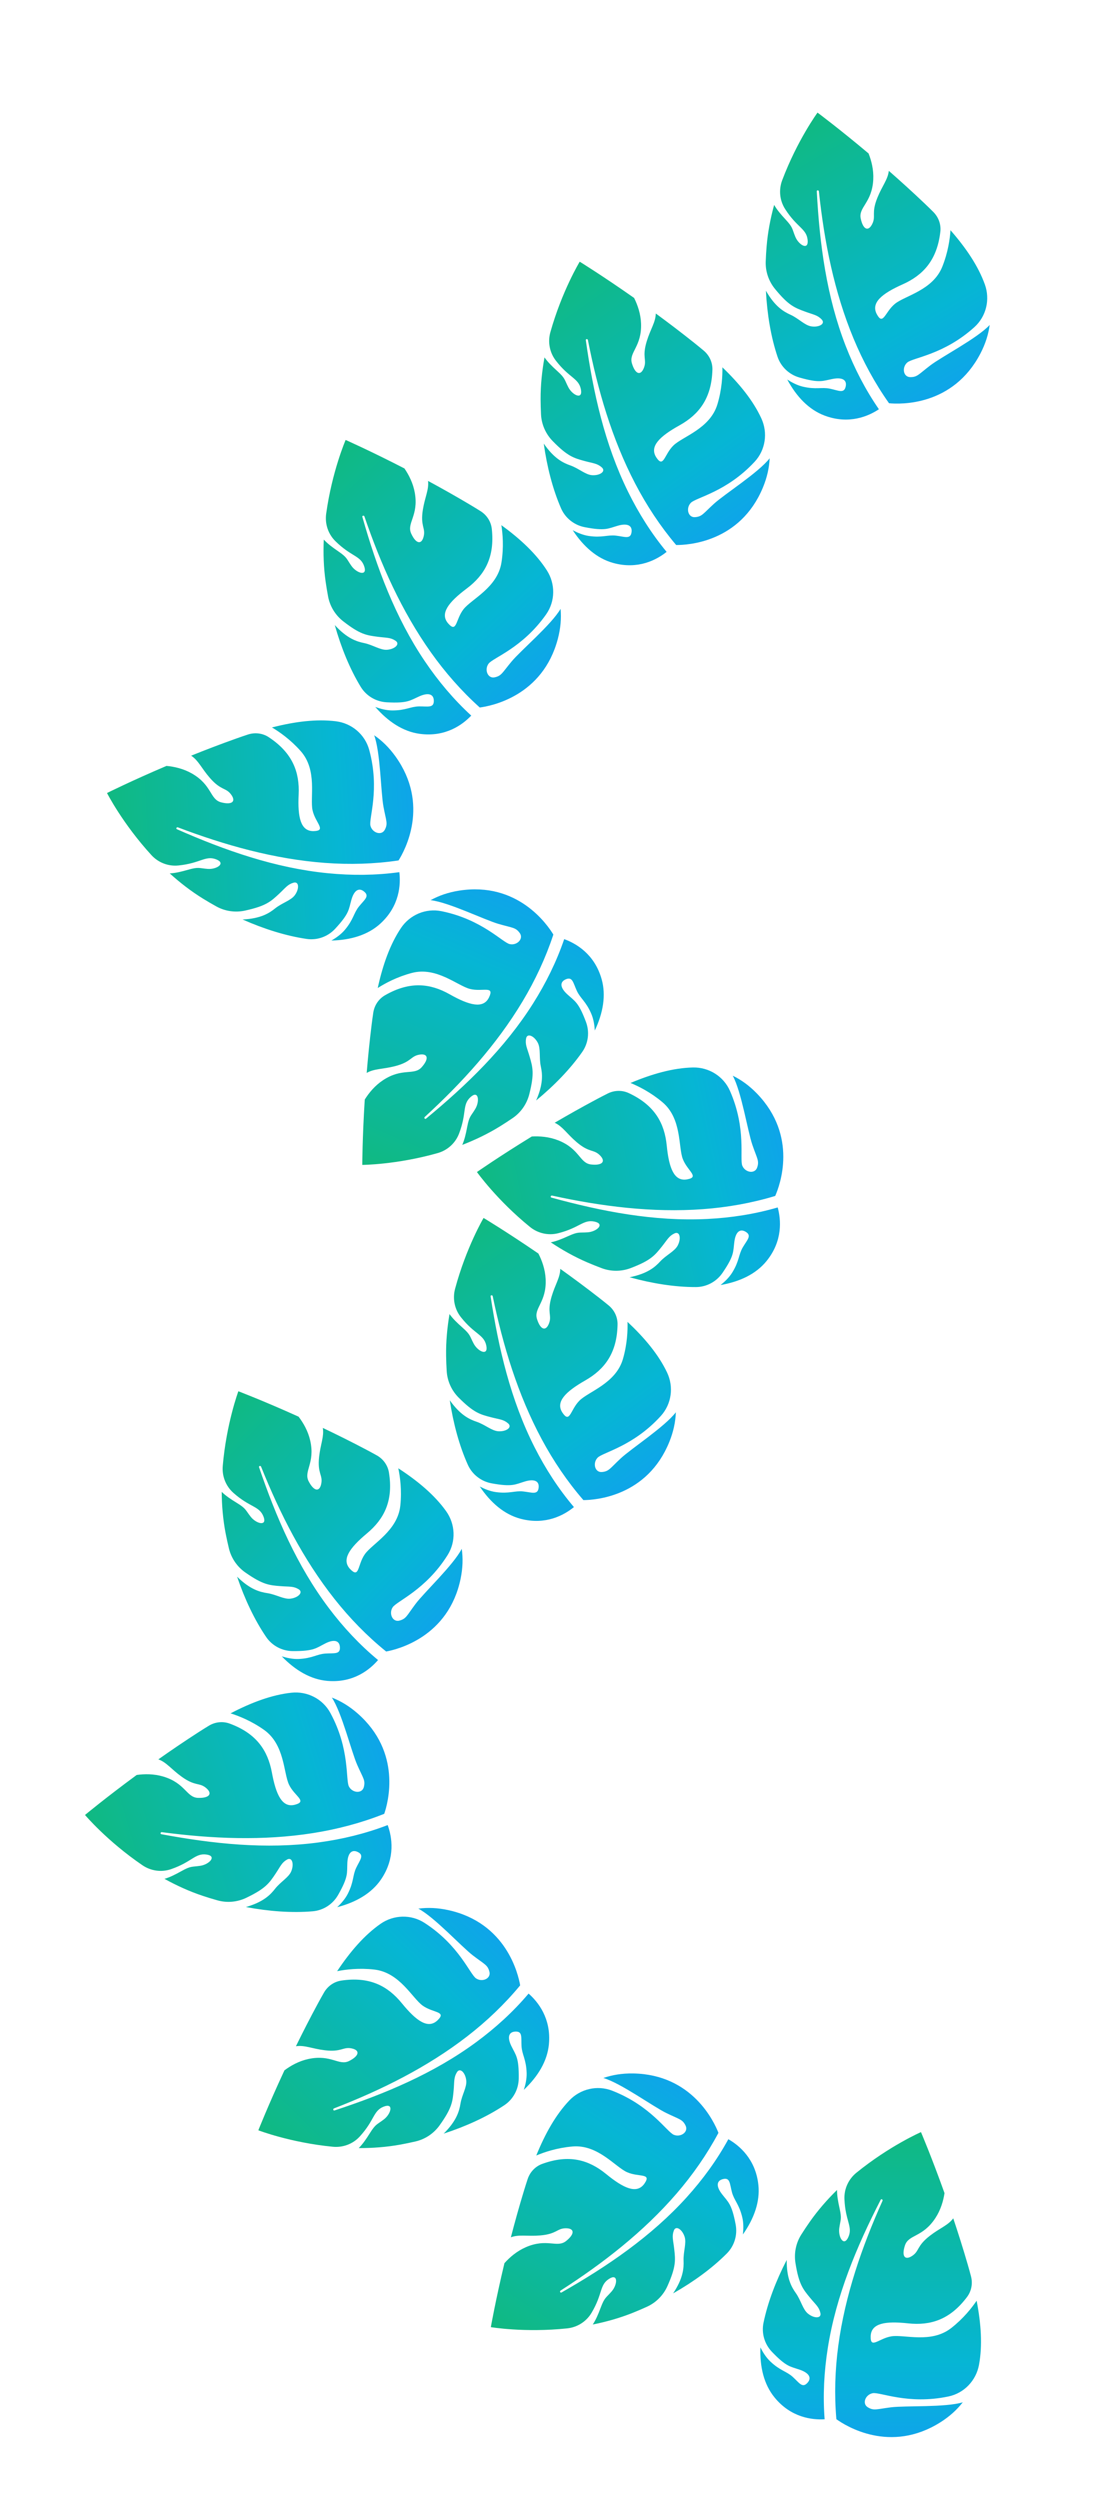
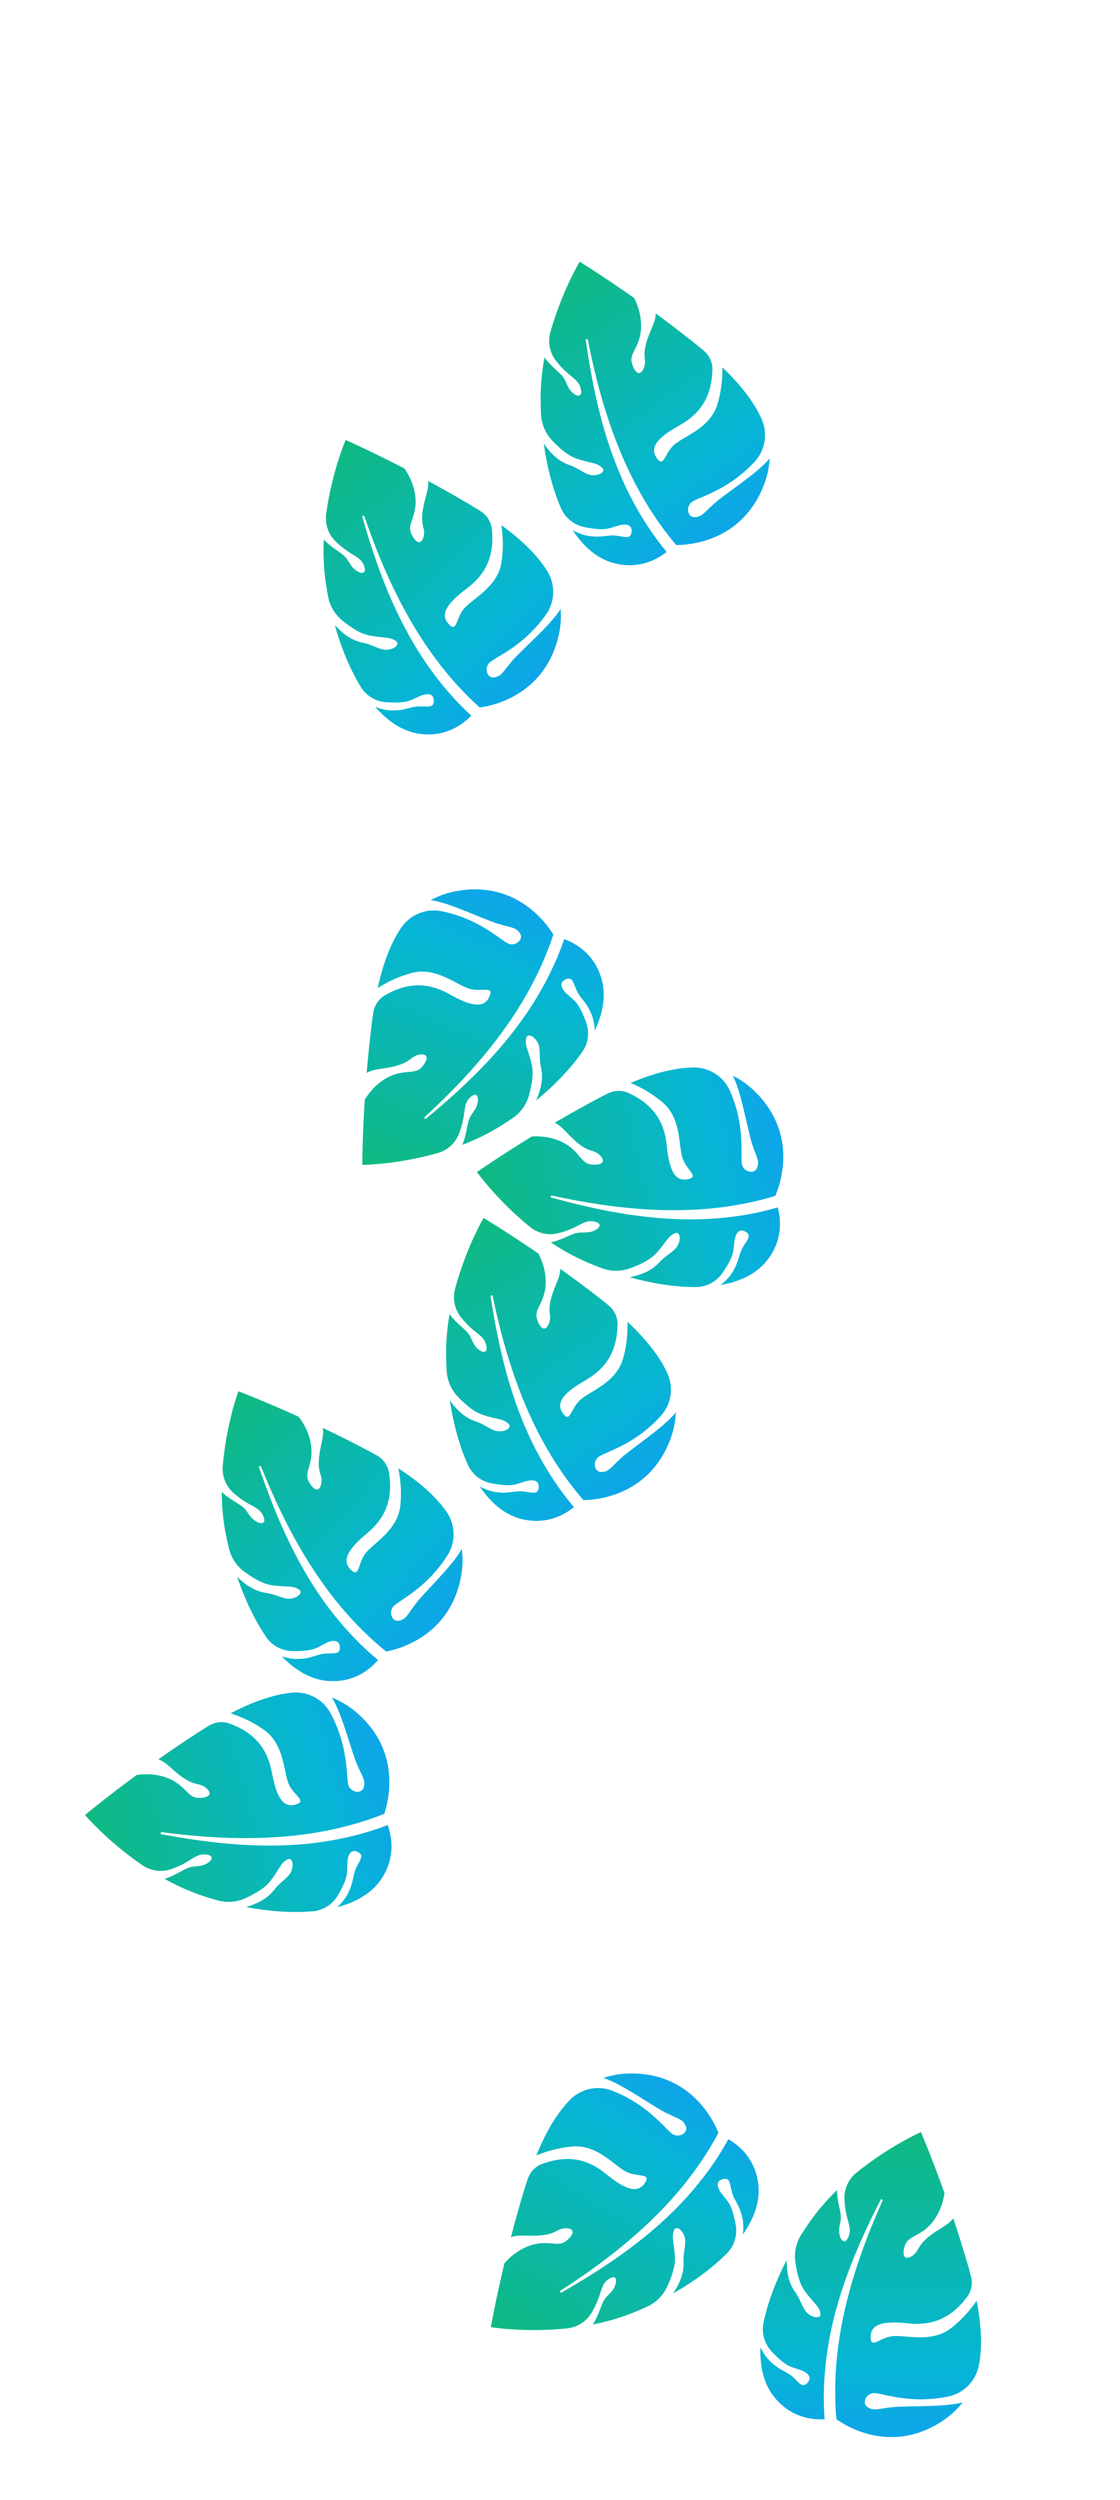
<svg xmlns="http://www.w3.org/2000/svg" width="712" height="1589" viewBox="0 0 712 1589" fill="none">
  <path d="M620.858 1462.23C617.891 1466.63 612.536 1473.5 604.688 1479.63C591.927 1489.59 574.912 1483.59 566.792 1484.86C558.671 1486.12 553.257 1493.26 553.504 1484.86C553.75 1476.46 562.925 1475.08 577.232 1476.63C591.54 1478.18 603.914 1474.31 614.742 1459.9C614.76 1459.87 614.779 1459.85 614.798 1459.82C617.597 1456.08 618.465 1451.25 617.275 1446.73C616.633 1444.29 615.952 1441.83 615.235 1439.36C612.251 1429.06 609.095 1419.11 605.995 1409.87C602.718 1414.34 597.605 1415.96 591.153 1420.95C582.646 1427.52 584.58 1430.61 579.939 1433.71C575.299 1436.8 572.979 1434.09 575.299 1427.07C577.619 1420.05 586.513 1422.11 594.634 1409.73C598.062 1404.51 599.695 1398.76 600.441 1393.85C592.179 1370.76 585.482 1355.08 585.482 1355.08C585.482 1355.08 565.55 1363.75 544.426 1380.9C539.412 1384.97 536.563 1391.14 536.818 1397.59L536.823 1397.73C537.403 1411.67 542.237 1415.15 539.337 1421.72C536.436 1428.29 532.763 1421.77 533.536 1416.14C534.31 1410.51 535.276 1410.51 533.73 1403.55C532.757 1399.17 532.093 1395.48 532.116 1391.86C525.949 1397.9 519.992 1404.66 514.736 1412.17C512.9 1414.79 511.119 1417.47 509.396 1420.19C506.003 1425.54 504.69 1431.95 505.673 1438.21L505.694 1438.35C507.821 1451.69 510.408 1454.85 514.975 1460.39C518.591 1464.78 520.698 1466.22 521.548 1470.06C522.345 1473.65 517.486 1473.6 513.621 1470.44C510.334 1467.76 509.22 1462.05 505.933 1457.41C503.18 1453.52 500.009 1448.03 500.126 1436.33C493.255 1449.63 488.048 1463.35 485.37 1476.26C483.994 1482.9 486.012 1489.78 490.693 1494.69L490.806 1494.81C500.087 1504.47 502.407 1504 508.594 1506.17C514.782 1508.34 516.135 1511.63 513.041 1514.72C509.948 1517.81 508.014 1514.33 503.954 1510.66C499.894 1506.99 495.938 1506.79 489.646 1500.8C486.98 1498.26 484.913 1494.93 483.409 1491.92C482.98 1504.35 485.622 1515.38 492.317 1523.63C502.843 1536.61 516.408 1538.06 524.231 1537.6C523.056 1522.44 523.879 1507.22 526.26 1492.2C531.528 1458.97 544.593 1427.81 559.871 1398.08C560.272 1397.3 561.376 1397.98 561.029 1398.75C547.886 1428.03 537.22 1458.82 532.925 1490.73C530.845 1506.18 530.329 1521.94 531.696 1537.48C531.698 1537.5 531.701 1537.52 531.703 1537.55C537.625 1541.8 565.874 1559.68 597.826 1539.51C603.664 1535.82 608.346 1531.56 612.048 1526.8C600.855 1530.16 575.681 1528.84 566.405 1529.99C557.125 1531.15 555.578 1532.31 551.711 1529.99C547.844 1527.67 550.164 1521.87 554.804 1521.02C559.444 1520.16 577.232 1528.45 602.754 1523.14C602.818 1523.13 602.881 1523.11 602.944 1523.1C612.892 1521.02 620.507 1513.04 622.359 1503.04C624.626 1490.82 623.72 1477 620.858 1462.23Z" fill="url(#paint0_linear_129_1009)" />
  <path d="M340.91 1369.96C345.796 1367.9 354.037 1365.06 363.958 1364.22C380.087 1362.84 391.064 1377.16 398.559 1380.53C406.053 1383.91 414.484 1380.89 409.69 1387.79C404.896 1394.69 396.461 1390.83 385.319 1381.72C374.178 1372.61 361.7 1369.1 344.759 1375.26C344.729 1375.27 344.7 1375.28 344.671 1375.29C340.284 1376.89 336.916 1380.47 335.445 1384.91C334.651 1387.3 333.879 1389.73 333.128 1392.2C330.004 1402.45 327.217 1412.51 324.768 1421.94C329.952 1419.99 335.121 1421.42 343.249 1420.77C353.965 1419.91 354.035 1416.26 359.612 1416.2C365.188 1416.14 365.654 1419.68 359.875 1424.3C354.096 1428.91 347.769 1422.33 334.209 1428.26C328.484 1430.77 323.976 1434.69 320.672 1438.39C314.981 1462.25 312.03 1479.04 312.03 1479.04C312.03 1479.04 333.464 1482.66 360.526 1479.83C366.949 1479.16 372.702 1475.55 376.013 1470.01L376.085 1469.89C383.208 1457.9 381.06 1452.34 387.079 1448.42C393.099 1444.49 392.614 1451.96 388.89 1456.26C385.166 1460.56 384.357 1460.03 381.851 1466.7C380.277 1470.9 378.82 1474.35 376.822 1477.37C385.285 1475.68 393.969 1473.27 402.472 1469.85C405.441 1468.66 408.396 1467.39 411.323 1466.05C417.089 1463.42 421.691 1458.77 424.287 1452.98L424.342 1452.86C429.846 1440.52 429.404 1436.46 428.605 1429.33C427.972 1423.68 426.994 1421.32 428.377 1417.64C429.671 1414.2 433.715 1416.89 435.229 1421.64C436.517 1425.69 434.333 1431.08 434.553 1436.76C434.737 1441.52 434.391 1447.86 427.904 1457.59C440.927 1450.2 452.779 1441.55 462.073 1432.2C466.851 1427.39 468.92 1420.52 467.676 1413.86L467.646 1413.69C465.15 1400.53 462.947 1399.66 458.95 1394.46C454.952 1389.26 455.613 1385.77 459.894 1384.87C464.175 1383.97 463.894 1387.94 465.29 1393.23C466.685 1398.53 469.891 1400.85 471.89 1409.31C472.738 1412.89 472.648 1416.81 472.267 1420.15C479.414 1409.97 483.223 1399.29 482.123 1388.72C480.393 1372.1 469.821 1363.48 463.017 1359.59C455.718 1372.94 446.719 1385.24 436.523 1396.52C413.965 1421.47 386.004 1440.44 356.965 1457.01C356.203 1457.45 355.653 1456.27 356.364 1455.81C383.362 1438.46 409.114 1418.49 430.135 1394.11C440.314 1382.3 449.354 1369.38 456.695 1355.62C456.706 1355.6 456.716 1355.58 456.727 1355.56C454.088 1348.76 440.186 1318.36 402.406 1317.8C395.503 1317.7 389.25 1318.72 383.55 1320.68C394.764 1323.98 415.128 1338.84 423.532 1342.93C431.94 1347.03 433.869 1346.9 435.842 1350.96C437.814 1355.01 432.703 1358.6 428.347 1356.79C423.991 1354.97 413.617 1338.31 389.337 1328.83C389.277 1328.8 389.217 1328.78 389.157 1328.75C379.685 1325.07 368.95 1327.59 361.94 1334.95C353.364 1343.96 346.58 1356.02 340.91 1369.96Z" fill="url(#paint1_linear_129_1009)" />
-   <path d="M214.314 1252.81C219.513 1251.77 228.155 1250.64 238.045 1251.79C254.124 1253.66 262.021 1269.88 268.69 1274.69C275.36 1279.49 284.224 1278.21 278.149 1284.02C272.073 1289.83 264.578 1284.36 255.48 1273.21C246.382 1262.06 234.858 1256.12 217.027 1258.77C216.996 1258.78 216.965 1258.78 216.935 1258.79C212.316 1259.48 208.301 1262.32 205.975 1266.37C204.719 1268.55 203.477 1270.78 202.248 1273.05C197.139 1282.47 192.4 1291.77 188.117 1300.52C193.587 1299.65 198.365 1302.08 206.46 1303.06C217.132 1304.36 217.929 1300.8 223.405 1301.86C228.881 1302.92 228.631 1306.47 222.046 1309.84C215.462 1313.21 210.577 1305.5 196.106 1308.6C189.996 1309.91 184.795 1312.86 180.818 1315.83C170.477 1338.07 164.232 1353.93 164.232 1353.93C164.232 1353.93 184.512 1361.76 211.594 1364.39C218.022 1365.01 224.38 1362.63 228.731 1357.85L228.826 1357.75C238.2 1347.42 237.204 1341.55 243.886 1338.91C250.567 1336.27 248.601 1343.49 244.094 1346.96C239.587 1350.42 238.899 1349.74 235.111 1355.79C232.73 1359.58 230.613 1362.67 228.052 1365.24C236.683 1365.27 245.673 1364.64 254.688 1362.99C257.836 1362.41 260.984 1361.76 264.119 1361.03C270.294 1359.61 275.734 1355.96 279.432 1350.82L279.511 1350.71C287.368 1339.72 287.745 1335.65 288.387 1328.5C288.895 1322.83 288.408 1320.33 290.498 1317C292.454 1313.88 295.878 1317.33 296.412 1322.29C296.866 1326.51 293.651 1331.36 292.731 1336.97C291.961 1341.67 290.357 1347.81 282.056 1356.05C296.293 1351.41 309.634 1345.3 320.608 1337.99C326.25 1334.24 329.649 1327.92 329.761 1321.14L329.763 1320.98C329.947 1307.58 327.962 1306.28 325.083 1300.39C322.204 1294.5 323.55 1291.21 327.924 1291.18C332.299 1291.15 331.231 1294.99 331.541 1300.46C331.851 1305.92 334.528 1308.84 334.799 1317.52C334.913 1321.2 334.042 1325.03 333.002 1328.23C342.038 1319.68 347.903 1309.97 348.936 1299.4C350.56 1282.76 341.923 1272.2 336.033 1267.04C326.216 1278.66 314.942 1288.91 302.698 1297.93C275.611 1317.88 244.425 1330.88 212.662 1341.32C211.828 1341.59 211.524 1340.33 212.313 1340.02C242.231 1328.42 271.453 1313.99 296.919 1294.29C309.251 1284.76 320.69 1273.9 330.631 1261.88C330.646 1261.86 330.659 1261.85 330.674 1261.83C329.446 1254.64 321.896 1222.07 284.987 1213.99C278.244 1212.51 271.914 1212.26 265.935 1213.05C276.266 1218.51 293.252 1237.14 300.669 1242.83C308.09 1248.52 310.006 1248.78 311.129 1253.15C312.251 1257.52 306.526 1260.02 302.62 1257.37C298.715 1254.72 291.876 1236.32 269.981 1222.18C269.926 1222.14 269.872 1222.11 269.818 1222.07C261.273 1216.57 250.25 1216.9 241.912 1222.71C231.71 1229.82 222.653 1240.29 214.314 1252.81Z" fill="url(#paint2_linear_129_1009)" />
  <path d="M146.571 1088.94C151.632 1090.53 159.754 1093.69 167.872 1099.45C181.069 1108.83 180.193 1126.85 183.732 1134.27C187.271 1141.68 195.657 1144.83 187.537 1147C179.418 1149.17 175.475 1140.77 172.86 1126.62C170.245 1112.47 162.996 1101.72 146.085 1095.47C146.055 1095.46 146.026 1095.45 145.997 1095.44C141.613 1093.83 136.73 1094.38 132.743 1096.82C130.59 1098.13 128.429 1099.49 126.263 1100.88C117.251 1106.69 108.625 1112.56 100.662 1118.18C105.879 1120.04 108.897 1124.47 115.522 1129.23C124.257 1135.5 126.667 1132.76 130.96 1136.32C135.253 1139.88 133.324 1142.88 125.93 1142.66C118.537 1142.45 117.962 1133.34 103.781 1129.1C97.793 1127.32 91.817 1127.4 86.903 1128.09C67.14 1142.62 54.038 1153.52 54.038 1153.52C54.038 1153.52 68.055 1170.14 90.537 1185.47C95.873 1189.1 102.595 1190.07 108.704 1187.98L108.838 1187.93C122.022 1183.38 123.972 1177.76 131.101 1178.65C138.23 1179.55 133.033 1184.94 127.415 1185.81C121.796 1186.68 121.52 1185.75 115.293 1189.23C111.381 1191.41 108.038 1193.11 104.56 1194.12C112.111 1198.3 120.296 1202.07 128.996 1204.96C132.033 1205.97 135.108 1206.91 138.205 1207.78C144.305 1209.5 150.827 1208.92 156.544 1206.18L156.667 1206.12C168.84 1200.27 171.126 1196.88 175.127 1190.92C178.296 1186.2 179.074 1183.77 182.507 1181.85C185.72 1180.06 187.065 1184.73 185.148 1189.34C183.517 1193.26 178.369 1195.96 174.864 1200.44C171.928 1204.19 167.569 1208.8 156.326 1212.04C171.043 1214.81 185.676 1215.87 198.813 1214.74C205.566 1214.16 211.585 1210.25 214.942 1204.36L215.023 1204.22C221.628 1192.56 220.508 1190.47 220.816 1183.92C221.125 1177.37 223.887 1175.14 227.736 1177.21C231.586 1179.29 228.805 1182.14 226.448 1187.08C224.092 1192.03 225.036 1195.87 221.098 1203.62C219.429 1206.9 216.825 1209.83 214.377 1212.13C226.41 1208.99 236.218 1203.3 242.21 1194.52C251.632 1180.72 249.136 1167.3 246.457 1159.94C232.261 1165.41 217.446 1168.98 202.374 1171C169.031 1175.47 135.435 1171.87 102.567 1165.75C101.705 1165.59 102.045 1164.33 102.884 1164.45C134.697 1168.66 167.256 1170.06 199.055 1165.03C214.453 1162.6 229.703 1158.58 244.198 1152.82C244.22 1152.82 244.241 1152.81 244.263 1152.8C246.642 1145.91 255.681 1113.72 227.208 1088.88C222.006 1084.34 216.577 1081.08 210.956 1078.9C217.386 1088.66 223.322 1113.16 227.09 1121.71C230.859 1130.27 232.413 1131.42 231.298 1135.79C230.182 1140.16 223.96 1139.6 221.809 1135.4C219.659 1131.2 222.507 1111.78 210.111 1088.85C210.08 1088.79 210.05 1088.73 210.019 1088.68C205.174 1079.74 195.351 1074.73 185.245 1075.82C172.88 1077.15 159.906 1081.97 146.571 1088.94Z" fill="url(#paint3_linear_129_1009)" />
  <path d="M253.2 933.182C254.302 938.369 255.532 946.998 254.489 956.9C252.795 972.999 236.662 981.075 231.934 987.798C227.206 994.521 228.58 1003.37 222.706 997.359C216.832 991.348 222.216 983.793 233.265 974.572C244.314 965.351 250.124 953.762 247.271 935.961C247.266 935.93 247.261 935.9 247.257 935.869C246.51 931.258 243.632 927.275 239.556 924.994C237.355 923.762 235.113 922.545 232.834 921.342C223.352 916.338 214.004 911.702 205.204 907.517C206.142 912.976 203.758 917.782 202.865 925.886C201.687 936.573 205.256 937.33 204.26 942.817C203.263 948.304 199.704 948.094 196.262 941.548C192.82 935.001 200.478 930.031 197.213 915.595C195.835 909.5 192.831 904.332 189.82 900.388C167.463 890.295 151.532 884.227 151.532 884.227C151.532 884.227 143.931 904.592 141.602 931.702C141.05 938.136 143.506 944.467 148.327 948.765L148.432 948.859C158.861 958.118 164.722 957.056 167.438 963.708C170.154 970.36 162.91 968.474 159.394 964.006C155.878 959.538 156.549 958.842 150.466 955.122C146.644 952.783 143.53 950.701 140.938 948.168C141 956.799 141.729 965.781 143.482 974.778C144.094 977.919 144.782 981.059 145.541 984.187C147.037 990.345 150.74 995.744 155.928 999.384L156.039 999.463C167.116 1007.2 171.185 1007.53 178.344 1008.09C184.013 1008.54 186.513 1008.02 189.865 1010.07C193.003 1012 189.593 1015.46 184.639 1016.05C180.425 1016.55 175.545 1013.39 169.923 1012.53C165.214 1011.81 159.057 1010.28 150.72 1002.07C155.523 1016.25 161.777 1029.52 169.207 1040.42C173.027 1046.02 179.382 1049.34 186.161 1049.38L186.325 1049.38C199.726 1049.42 200.995 1047.42 206.854 1044.47C212.713 1041.53 216.018 1042.84 216.095 1047.21C216.173 1051.59 212.326 1050.56 206.863 1050.93C201.401 1051.3 198.512 1054.01 189.832 1054.38C186.154 1054.53 182.319 1053.7 179.112 1052.7C187.758 1061.64 197.527 1067.4 208.116 1068.31C224.766 1069.75 235.229 1061 240.332 1055.05C228.602 1045.36 218.224 1034.2 209.07 1022.06C188.821 995.198 175.473 964.159 164.685 932.513C164.402 931.683 165.661 931.365 165.976 932.15C177.914 961.937 192.665 990.997 212.64 1016.24C222.312 1028.47 233.296 1039.79 245.425 1049.59C245.442 1049.61 245.461 1049.62 245.479 1049.64C252.652 1048.33 285.133 1040.42 292.81 1003.42C294.213 996.66 294.394 990.327 293.54 984.358C288.189 994.749 269.752 1011.94 264.144 1019.42C258.534 1026.9 258.295 1028.82 253.94 1029.99C249.585 1031.17 247.022 1025.47 249.628 1021.53C252.233 1017.6 270.55 1010.56 284.453 988.505C284.487 988.45 284.522 988.395 284.556 988.341C289.966 979.736 289.514 968.717 283.609 960.444C276.385 950.322 265.817 941.382 253.2 933.182Z" fill="url(#paint4_linear_129_1009)" />
  <path d="M398.912 840.118C399.086 845.417 398.783 854.128 396.019 863.694C391.526 879.245 374.226 884.365 368.392 890.154C362.557 895.943 362.357 904.896 357.63 897.948C352.901 890.999 359.527 884.506 372.023 877.367C384.518 870.228 392.273 859.838 392.588 841.813C392.588 841.782 392.589 841.751 392.589 841.72C392.664 837.05 390.529 832.623 386.917 829.662C384.966 828.063 382.973 826.472 380.94 824.887C372.484 818.297 364.093 812.092 356.164 806.428C356.13 811.967 352.94 816.28 350.638 824.102C347.604 834.416 350.984 835.788 349.04 841.015C347.097 846.242 343.63 845.411 341.39 838.361C339.15 831.312 347.561 827.763 346.88 812.978C346.593 806.736 344.542 801.121 342.27 796.71C322.031 782.85 307.413 774.081 307.413 774.081C307.413 774.081 296.356 792.796 289.306 819.077C287.633 825.314 288.94 831.978 292.932 837.055L293.019 837.166C301.661 848.111 307.617 848.095 309.124 855.12C310.63 862.145 303.83 859.017 301.152 854.002C298.475 848.986 299.258 848.419 293.923 843.688C290.569 840.716 287.869 838.119 285.762 835.171C284.308 843.678 283.45 852.65 283.597 861.814C283.648 865.013 283.775 868.226 283.973 871.438C284.365 877.764 287.063 883.729 291.532 888.223L291.628 888.319C301.175 897.877 305.123 898.919 312.072 900.728C317.575 902.161 320.127 902.093 323.067 904.702C325.818 907.144 321.854 909.955 316.873 909.665C312.636 909.419 308.387 905.45 303.003 903.62C298.493 902.086 292.701 899.494 285.934 889.95C288.173 904.757 292.001 918.92 297.404 930.948C300.182 937.131 305.855 941.523 312.522 942.748L312.683 942.778C325.87 945.165 327.471 943.419 333.755 941.549C340.04 939.678 343.064 941.546 342.373 945.866C341.682 950.186 338.074 948.502 332.631 947.908C327.188 947.314 323.869 949.475 315.259 948.313C311.611 947.82 307.981 946.331 305 944.78C311.943 955.099 320.55 962.48 330.815 965.24C346.953 969.579 358.79 962.797 364.857 957.838C355.01 946.242 346.75 933.434 339.87 919.874C324.649 889.873 316.955 856.973 311.888 823.926C311.755 823.059 313.051 822.967 313.223 823.795C319.748 855.215 329.171 886.413 344.405 914.772C351.782 928.505 360.609 941.574 370.829 953.357C370.844 953.374 370.86 953.391 370.875 953.409C378.167 953.38 411.532 951.291 425.582 916.216C428.149 909.808 429.439 903.605 429.645 897.579C422.554 906.87 401.386 920.559 394.553 926.939C387.717 933.322 387.144 935.169 382.651 935.557C378.158 935.946 376.635 929.888 379.891 926.471C383.146 923.055 402.415 919.336 419.972 900.066C420.015 900.018 420.059 899.971 420.102 899.923C426.938 892.401 428.427 881.473 424.065 872.293C418.729 861.06 409.894 850.404 398.912 840.118Z" fill="url(#paint5_linear_129_1009)" />
  <path d="M400.811 688.29C405.721 690.292 413.55 694.122 421.157 700.546C433.523 710.992 431.142 728.876 434.048 736.564C436.954 744.252 445.047 748.086 436.775 749.569C428.502 751.052 425.276 742.354 423.854 728.033C422.432 713.712 416.109 702.395 399.779 694.755C399.751 694.742 399.723 694.729 399.695 694.716C395.461 692.743 390.549 692.886 386.372 694.977C384.116 696.106 381.85 697.277 379.574 698.487C370.108 703.52 361.021 708.65 352.616 713.579C357.659 715.87 360.295 720.541 366.499 725.833C374.678 732.811 377.309 730.284 381.289 734.19C385.269 738.097 383.096 740.923 375.746 740.093C368.396 739.264 368.586 730.136 354.809 724.728C348.993 722.444 343.03 722.026 338.076 722.302C317.166 735.128 303.197 744.898 303.197 744.898C303.197 744.898 315.775 762.627 336.895 779.783C341.908 783.854 348.525 785.378 354.789 783.805L354.926 783.771C368.444 780.344 370.858 774.899 377.887 776.389C384.916 777.879 379.287 782.812 373.615 783.211C367.943 783.61 367.745 782.664 361.25 785.606C357.168 787.455 353.696 788.861 350.144 789.582C357.319 794.38 365.16 798.822 373.588 802.426C376.53 803.684 379.515 804.879 382.528 806.008C388.464 808.23 395.01 808.199 400.936 805.952L401.064 805.904C413.685 801.085 416.246 797.905 420.732 792.298C424.285 787.859 425.264 785.501 428.845 783.881C432.197 782.365 433.146 787.13 430.85 791.56C428.897 795.328 423.54 797.589 419.673 801.758C416.434 805.251 411.704 809.482 400.23 811.768C414.663 815.763 429.156 818.045 442.341 818.016C449.12 818.002 455.444 814.614 459.282 809.027L459.375 808.891C466.932 797.824 465.991 795.651 466.847 789.15C467.702 782.649 470.641 780.65 474.304 783.043C477.966 785.436 474.957 788.043 472.194 792.77C469.432 797.498 470.051 801.41 465.479 808.797C463.541 811.927 460.701 814.634 458.069 816.723C470.323 814.592 480.572 809.745 487.279 801.498C497.823 788.533 496.458 774.959 494.405 767.396C479.801 771.658 464.738 773.976 449.55 774.727C415.951 776.388 382.774 769.994 350.533 761.142C349.687 760.91 350.132 759.689 350.958 759.87C382.307 766.727 414.635 770.848 446.742 768.505C462.29 767.371 477.822 764.642 492.749 760.117C492.771 760.11 492.793 760.102 492.815 760.095C495.763 753.426 507.464 722.11 481.169 694.976C476.365 690.019 471.228 686.311 465.81 683.665C471.401 693.929 475.266 718.84 478.304 727.681C481.344 736.526 482.797 737.802 481.319 742.063C479.842 746.323 473.689 745.243 471.897 740.877C470.106 736.512 474.569 717.401 464.136 693.512C464.11 693.452 464.084 693.393 464.058 693.334C459.978 684.025 450.608 678.208 440.447 678.446C428.015 678.737 414.682 682.458 400.811 688.29Z" fill="url(#paint6_linear_129_1009)" />
  <path d="M240.127 627.954C244.589 625.088 252.225 620.885 261.855 618.356C277.512 614.246 290.774 626.478 298.734 628.522C306.695 630.565 314.486 626.149 310.942 633.77C307.398 641.391 298.427 639.028 285.893 631.956C273.36 624.884 260.464 623.549 244.824 632.515C244.797 632.531 244.77 632.546 244.743 632.562C240.694 634.891 237.987 638.992 237.296 643.612C236.922 646.106 236.577 648.634 236.258 651.191C234.932 661.83 233.903 672.214 233.102 681.926C237.877 679.117 243.215 679.646 251.111 677.614C261.523 674.935 260.969 671.329 266.454 670.32C271.938 669.31 273.001 672.714 268.095 678.249C263.19 683.785 255.832 678.381 243.485 686.542C238.271 689.987 234.501 694.625 231.877 698.837C230.346 723.319 230.306 740.366 230.306 740.366C230.306 740.366 252.044 740.271 278.224 732.857C284.438 731.098 289.49 726.56 291.805 720.531L291.855 720.4C296.826 707.37 293.76 702.263 299.021 697.369C304.281 692.476 305.08 699.918 302.145 704.788C299.21 709.657 298.322 709.276 296.993 716.281C296.159 720.684 295.313 724.333 293.861 727.653C301.911 724.542 310.055 720.682 317.849 715.86C320.571 714.176 323.265 712.421 325.921 710.605C331.152 707.027 334.892 701.653 336.461 695.513L336.495 695.381C339.81 682.285 338.682 678.361 336.675 671.466C335.085 666.006 333.72 663.85 334.454 659.989C335.14 656.375 339.585 658.338 341.889 662.764C343.849 666.529 342.618 672.211 343.805 677.772C344.799 682.431 345.541 688.734 340.813 699.435C352.381 689.925 362.582 679.38 370.141 668.577C374.027 663.023 374.892 655.901 372.528 649.548L372.471 649.394C367.763 636.847 365.444 636.367 360.617 631.929C355.79 627.491 355.845 623.936 359.909 622.316C363.973 620.696 364.375 624.657 366.654 629.636C368.933 634.614 372.49 636.357 375.904 644.346C377.351 647.731 377.932 651.611 378.127 654.966C383.431 643.716 385.359 632.543 382.469 622.314C377.925 606.232 366.035 599.543 358.668 596.874C353.756 611.272 346.99 624.928 338.871 637.785C320.909 666.228 296.599 689.694 270.817 710.981C270.141 711.539 269.397 710.473 270.02 709.901C293.658 688.198 315.62 664.119 332.166 636.505C340.179 623.133 346.878 608.856 351.76 594.042C351.767 594.02 351.773 593.997 351.78 593.975C348.02 587.729 329.128 560.148 291.809 566.056C284.99 567.136 279.003 569.206 273.722 572.117C285.334 573.445 307.937 584.608 316.917 587.207C325.901 589.807 327.781 589.352 330.417 593.011C333.053 596.67 328.63 601.082 324.029 600.037C319.427 598.993 306.359 584.352 280.815 579.149C280.752 579.136 280.688 579.123 280.625 579.111C270.663 577.095 260.516 581.416 254.868 589.866C247.956 600.204 243.333 613.252 240.127 627.954Z" fill="url(#paint7_linear_129_1009)" />
-   <path d="M172.89 462.335C177.453 465.036 184.637 469.973 191.219 477.443C201.919 489.59 196.941 506.931 198.688 514.962C200.435 522.993 207.878 527.973 199.478 528.226C191.077 528.48 189.161 519.403 189.855 505.028C190.549 490.654 185.954 478.531 170.922 468.58C170.896 468.563 170.87 468.545 170.844 468.528C166.945 465.956 162.065 465.377 157.627 466.833C155.23 467.619 152.817 468.445 150.388 469.308C140.286 472.898 130.545 476.64 121.507 480.283C126.16 483.289 128.083 488.296 133.443 494.441C140.511 502.542 143.484 500.428 146.848 504.877C150.212 509.325 147.648 511.802 140.499 509.903C133.35 508.004 134.877 499.003 122.042 491.633C116.623 488.521 110.786 487.233 105.845 486.779C83.281 496.399 68.029 504.015 68.029 504.015C68.029 504.015 77.871 523.397 96.247 543.465C100.608 548.228 106.931 550.706 113.357 550.068L113.498 550.054C127.372 548.647 130.559 543.615 137.294 546.12C144.028 548.624 137.736 552.679 132.067 552.242C126.398 551.804 126.341 550.84 119.484 552.797C115.175 554.027 111.535 554.909 107.916 555.102C114.309 560.9 121.414 566.444 129.222 571.245C131.948 572.921 134.725 574.541 137.541 576.099C143.086 579.168 149.566 580.098 155.758 578.744L155.891 578.715C169.082 575.799 172.082 573.029 177.342 568.141C181.508 564.27 182.822 562.082 186.602 561.005C190.139 559.996 190.38 564.85 187.459 568.895C184.974 572.336 179.344 573.787 174.907 577.343C171.19 580.323 165.891 583.815 154.206 584.393C167.897 590.462 181.899 594.844 194.946 596.75C201.653 597.73 208.405 595.306 213.021 590.342L213.133 590.222C222.232 580.383 221.62 578.095 223.419 571.79C225.219 565.485 228.42 563.939 231.692 566.843C234.963 569.747 231.604 571.884 228.178 576.155C224.753 580.427 224.791 584.387 219.185 591.024C216.809 593.836 213.603 596.097 210.693 597.777C223.127 597.467 233.976 594.175 241.82 587.001C254.151 575.722 254.792 562.095 253.87 554.313C238.799 556.387 223.559 556.471 208.426 554.986C174.946 551.702 143.065 540.511 112.471 527.026C111.669 526.673 112.287 525.53 113.078 525.83C143.082 537.211 174.457 546.029 206.56 548.42C222.106 549.578 237.871 549.156 253.3 546.869C253.323 546.866 253.346 546.861 253.369 546.858C257.263 540.694 273.43 511.432 251.399 480.735C247.374 475.127 242.837 470.706 237.865 467.293C241.89 478.266 242.06 503.475 243.768 512.666C245.478 521.861 246.728 523.336 244.642 527.334C242.555 531.332 236.627 529.361 235.495 524.78C234.363 520.199 241.581 501.95 234.765 476.788C234.748 476.726 234.731 476.663 234.714 476.601C232.043 466.794 223.628 459.667 213.542 458.412C201.201 456.876 187.467 458.601 172.89 462.335Z" fill="url(#paint8_linear_129_1009)" />
  <path d="M318.722 333.763C319.554 339 320.337 347.681 318.785 357.516C316.261 373.506 299.732 380.738 294.664 387.208C289.595 393.677 290.51 402.586 284.954 396.28C279.399 389.973 285.165 382.706 296.676 374.068C308.186 365.43 314.588 354.157 312.658 336.233C312.655 336.202 312.651 336.17 312.648 336.14C312.141 331.496 309.472 327.37 305.52 324.882C303.385 323.537 301.209 322.206 298.995 320.887C289.785 315.4 280.688 310.287 272.116 305.653C272.771 311.154 270.142 315.83 268.831 323.877C267.103 334.489 270.628 335.429 269.35 340.858C268.071 346.286 264.528 345.892 261.428 339.176C258.329 332.461 266.233 327.893 263.719 313.307C262.657 307.149 259.924 301.833 257.121 297.739C235.315 286.505 219.719 279.621 219.719 279.621C219.719 279.621 211.076 299.567 207.35 326.52C206.466 332.917 208.592 339.367 213.184 343.908L213.284 344.007C223.221 353.792 229.129 353.035 231.498 359.819C233.867 366.602 226.73 364.344 223.449 359.701C220.168 355.057 220.875 354.397 214.993 350.367C211.296 347.834 208.293 345.594 205.836 342.93C205.452 351.553 205.716 360.561 207.002 369.636C207.451 372.804 207.976 375.976 208.573 379.139C209.748 385.366 213.167 390.949 218.16 394.853L218.268 394.936C228.93 403.232 232.977 403.775 240.097 404.706C245.735 405.443 248.259 405.058 251.5 407.281C254.534 409.362 250.951 412.644 245.972 412.976C241.738 413.259 237.028 409.849 231.458 408.703C226.792 407.743 220.722 405.891 212.821 397.262C216.884 411.676 222.444 425.253 229.302 436.515C232.828 442.305 239.003 445.957 245.77 446.344L245.934 446.353C259.315 447.081 260.686 445.15 266.689 442.512C272.692 439.874 275.925 441.352 275.777 445.724C275.629 450.096 271.84 448.874 266.365 448.961C260.89 449.049 257.866 451.606 249.179 451.525C245.497 451.49 241.71 450.464 238.56 449.295C246.732 458.671 256.19 464.924 266.719 466.385C283.272 468.683 294.173 460.481 299.576 454.806C288.362 444.525 278.574 432.844 270.06 420.244C251.226 392.371 239.499 360.683 230.36 328.523C230.12 327.679 231.395 327.427 231.668 328.227C242.051 358.591 255.282 388.374 273.926 414.618C282.954 427.327 293.338 439.196 304.944 449.617C304.961 449.632 304.979 449.647 304.996 449.662C312.228 448.727 345.074 442.503 354.651 405.953C356.401 399.275 356.91 392.961 356.365 386.955C350.484 397.056 331.183 413.272 325.197 420.453C319.208 427.636 318.87 429.54 314.46 430.485C310.05 431.429 307.786 425.607 310.591 421.812C313.396 418.018 332.052 411.93 347.076 390.627C347.113 390.574 347.15 390.521 347.187 390.468C353.034 382.154 353.152 371.126 347.683 362.56C340.991 352.078 330.899 342.604 318.722 333.763Z" fill="url(#paint9_linear_129_1009)" />
  <path d="M459.235 233.444C459.346 238.745 458.94 247.452 456.062 256.984C451.383 272.481 434.024 277.394 428.121 283.113C422.218 288.832 421.912 297.782 417.267 290.778C412.622 283.774 419.325 277.36 431.904 270.37C444.484 263.381 452.362 253.084 452.891 235.064C452.892 235.033 452.893 235.001 452.894 234.97C453.024 230.301 450.943 225.85 447.366 222.846C445.434 221.224 443.46 219.609 441.446 218C433.069 211.31 424.753 205.006 416.892 199.247C416.792 204.786 413.55 209.06 411.156 216.854C407.999 227.132 411.362 228.543 409.357 233.747C407.351 238.951 403.894 238.078 401.738 231.003C399.582 223.927 408.035 220.479 407.53 205.686C407.317 199.441 405.334 193.802 403.114 189.365C383.042 175.265 368.529 166.322 368.529 166.322C368.529 166.322 357.25 184.904 349.888 211.099C348.14 217.316 349.369 223.995 353.299 229.119L353.385 229.231C361.896 240.278 367.852 240.333 369.275 247.376C370.698 254.418 363.935 251.21 361.317 246.162C358.7 241.115 359.489 240.557 354.211 235.764C350.893 232.751 348.224 230.123 346.152 227.15C344.597 235.639 343.633 244.599 343.67 253.765C343.683 256.965 343.772 260.179 343.932 263.393C344.248 269.723 346.875 275.719 351.29 280.267L351.385 280.364C360.818 290.035 364.753 291.123 371.68 293.016C377.165 294.514 379.718 294.477 382.626 297.121C385.349 299.595 381.351 302.358 376.374 302.009C372.14 301.713 367.939 297.693 362.577 295.799C358.085 294.212 352.324 291.551 345.672 281.926C347.734 296.759 351.393 310.967 356.653 323.058C359.357 329.274 364.977 333.733 371.629 335.038L371.79 335.07C384.948 337.613 386.569 335.887 392.875 334.091C399.182 332.296 402.183 334.2 401.441 338.512C400.698 342.823 397.111 341.095 391.675 340.437C386.24 339.778 382.895 341.899 374.3 340.635C370.657 340.099 367.045 338.567 364.084 336.98C370.903 347.381 379.421 354.865 389.652 357.746C405.738 362.277 417.655 355.637 423.781 350.75C414.072 339.038 405.966 326.133 399.248 312.491C384.385 282.312 377.084 249.322 372.41 216.217C372.288 215.348 373.585 215.271 373.747 216.102C379.897 247.597 388.948 278.905 403.843 307.443C411.056 321.263 419.727 334.436 429.806 346.341C429.82 346.358 429.836 346.375 429.851 346.393C437.142 346.451 470.53 344.759 484.997 309.854C487.64 303.477 489.004 297.29 489.282 291.267C482.081 300.473 460.751 313.909 453.842 320.207C446.931 326.508 446.336 328.348 441.839 328.683C437.342 329.018 435.891 322.942 439.187 319.565C442.483 316.187 461.794 312.698 479.579 293.639C479.624 293.591 479.668 293.544 479.712 293.497C486.637 286.057 488.256 275.148 484.004 265.916C478.801 254.621 470.094 243.86 459.235 233.444Z" fill="url(#paint10_linear_129_1009)" />
-   <path d="M604.242 146.316C603.893 151.607 602.732 160.246 599.037 169.492C593.031 184.524 575.311 187.912 568.934 193.096C562.556 198.281 561.474 207.171 557.455 199.79C553.435 192.409 560.67 186.601 573.809 180.73C586.948 174.859 595.69 165.285 597.782 147.379C597.786 147.348 597.789 147.317 597.793 147.286C598.328 142.646 596.641 138.031 593.338 134.728C591.554 132.944 589.728 131.164 587.861 129.387C580.097 121.994 572.36 114.992 565.028 108.573C564.447 114.081 560.847 118.058 557.785 125.615C553.748 135.579 556.976 137.277 554.526 142.287C552.076 147.297 548.708 146.128 547.174 138.892C545.641 131.656 554.361 128.955 555.143 114.174C555.473 107.934 553.987 102.145 552.161 97.531C533.389 81.741 519.707 71.572 519.707 71.572C519.707 71.572 506.857 89.105 497.248 114.561C494.967 120.603 495.611 127.363 499.082 132.81L499.158 132.929C506.677 144.673 512.606 145.245 513.412 152.385C514.218 159.524 507.759 155.74 505.59 150.485C503.421 145.229 504.256 144.742 499.413 139.508C496.37 136.219 493.939 133.369 492.133 130.227C489.847 138.55 488.108 147.392 487.35 156.526C487.085 159.716 486.894 162.925 486.774 166.141C486.54 172.474 488.636 178.676 492.639 183.59L492.726 183.695C501.283 194.149 505.109 195.574 511.846 198.061C517.18 200.03 519.726 200.215 522.394 203.101C524.891 205.802 520.669 208.208 515.741 207.428C511.549 206.765 507.712 202.396 502.535 200.043C498.199 198.073 492.69 194.921 486.898 184.756C487.665 199.711 490.077 214.184 494.267 226.686C496.421 233.112 501.633 238.043 508.146 239.921L508.304 239.966C521.191 243.642 522.956 242.063 529.394 240.822C535.833 239.581 538.658 241.738 537.544 245.969C536.429 250.2 533.006 248.167 527.648 247.039C522.29 245.911 518.774 247.734 510.321 245.728C506.739 244.878 503.274 243.038 500.461 241.2C506.351 252.154 514.188 260.348 524.13 264.108C539.761 270.018 552.21 264.437 558.737 260.101C550.082 247.59 543.127 234.03 537.618 219.856C525.432 188.5 521.023 155.002 519.241 121.616C519.194 120.74 520.493 120.776 520.583 121.617C523.975 153.527 530.273 185.503 542.635 215.227C548.621 229.621 556.115 243.497 565.122 256.231C565.135 256.25 565.149 256.268 565.163 256.287C572.421 256.978 605.83 258.192 623.273 224.675C626.459 218.551 628.355 212.506 629.155 206.53C621.182 215.075 598.766 226.609 591.337 232.283C583.904 237.96 583.152 239.742 578.643 239.685C574.133 239.629 573.216 233.449 576.792 230.371C580.369 227.293 599.911 225.493 619.283 208.05C619.332 208.007 619.38 207.964 619.427 207.921C626.972 201.11 629.532 190.383 626.098 180.817C621.896 169.112 614.156 157.636 604.242 146.316Z" fill="url(#paint11_linear_129_1009)" />
  <defs>
    <linearGradient id="paint0_linear_129_1009" x1="553.5" y1="1355.08" x2="553.5" y2="1548.92" gradientUnits="userSpaceOnUse">
      <stop stop-color="#10B981" />
      <stop offset="0.75" stop-color="#06B6D4" />
      <stop offset="1" stop-color="#0EA5E9" />
    </linearGradient>
    <linearGradient id="paint1_linear_129_1009" x1="338.822" y1="1496.51" x2="444.677" y2="1334.13" gradientUnits="userSpaceOnUse">
      <stop stop-color="#10B981" />
      <stop offset="0.75" stop-color="#06B6D4" />
      <stop offset="1" stop-color="#0EA5E9" />
    </linearGradient>
    <linearGradient id="paint2_linear_129_1009" x1="186.997" y1="1376.4" x2="323.148" y2="1238.42" gradientUnits="userSpaceOnUse">
      <stop stop-color="#10B981" />
      <stop offset="0.75" stop-color="#06B6D4" />
      <stop offset="1" stop-color="#0EA5E9" />
    </linearGradient>
    <linearGradient id="paint3_linear_129_1009" x1="63.196" y1="1184.17" x2="248.918" y2="1128.66" gradientUnits="userSpaceOnUse">
      <stop stop-color="#10B981" />
      <stop offset="0.75" stop-color="#06B6D4" />
      <stop offset="1" stop-color="#0EA5E9" />
    </linearGradient>
    <linearGradient id="paint4_linear_129_1009" x1="129.323" y1="907.239" x2="268.8" y2="1041.85" gradientUnits="userSpaceOnUse">
      <stop stop-color="#10B981" />
      <stop offset="0.75" stop-color="#06B6D4" />
      <stop offset="1" stop-color="#0EA5E9" />
    </linearGradient>
    <linearGradient id="paint5_linear_129_1009" x1="281.509" y1="792.839" x2="395.201" y2="949.836" gradientUnits="userSpaceOnUse">
      <stop stop-color="#10B981" />
      <stop offset="0.75" stop-color="#06B6D4" />
      <stop offset="1" stop-color="#0EA5E9" />
    </linearGradient>
    <linearGradient id="paint6_linear_129_1009" x1="309.759" y1="776.2" x2="499.474" y2="736.428" gradientUnits="userSpaceOnUse">
      <stop stop-color="#10B981" />
      <stop offset="0.75" stop-color="#06B6D4" />
      <stop offset="1" stop-color="#0EA5E9" />
    </linearGradient>
    <linearGradient id="paint7_linear_129_1009" x1="259.688" y1="752.997" x2="336.247" y2="574.918" gradientUnits="userSpaceOnUse">
      <stop stop-color="#10B981" />
      <stop offset="0.75" stop-color="#06B6D4" />
      <stop offset="1" stop-color="#0EA5E9" />
    </linearGradient>
    <linearGradient id="paint8_linear_129_1009" x1="69.93" y1="535.941" x2="263.427" y2="524.423" gradientUnits="userSpaceOnUse">
      <stop stop-color="#10B981" />
      <stop offset="0.75" stop-color="#06B6D4" />
      <stop offset="1" stop-color="#0EA5E9" />
    </linearGradient>
    <linearGradient id="paint9_linear_129_1009" x1="196.35" y1="301.456" x2="328.688" y2="443.091" gradientUnits="userSpaceOnUse">
      <stop stop-color="#10B981" />
      <stop offset="0.75" stop-color="#06B6D4" />
      <stop offset="1" stop-color="#0EA5E9" />
    </linearGradient>
    <linearGradient id="paint10_linear_129_1009" x1="342.404" y1="184.77" x2="454.217" y2="343.11" gradientUnits="userSpaceOnUse">
      <stop stop-color="#10B981" />
      <stop offset="0.75" stop-color="#06B6D4" />
      <stop offset="1" stop-color="#0EA5E9" />
    </linearGradient>
    <linearGradient id="paint11_linear_129_1009" x1="492.079" y1="87.682" x2="589.722" y2="255.132" gradientUnits="userSpaceOnUse">
      <stop stop-color="#10B981" />
      <stop offset="0.75" stop-color="#06B6D4" />
      <stop offset="1" stop-color="#0EA5E9" />
    </linearGradient>
  </defs>
</svg>